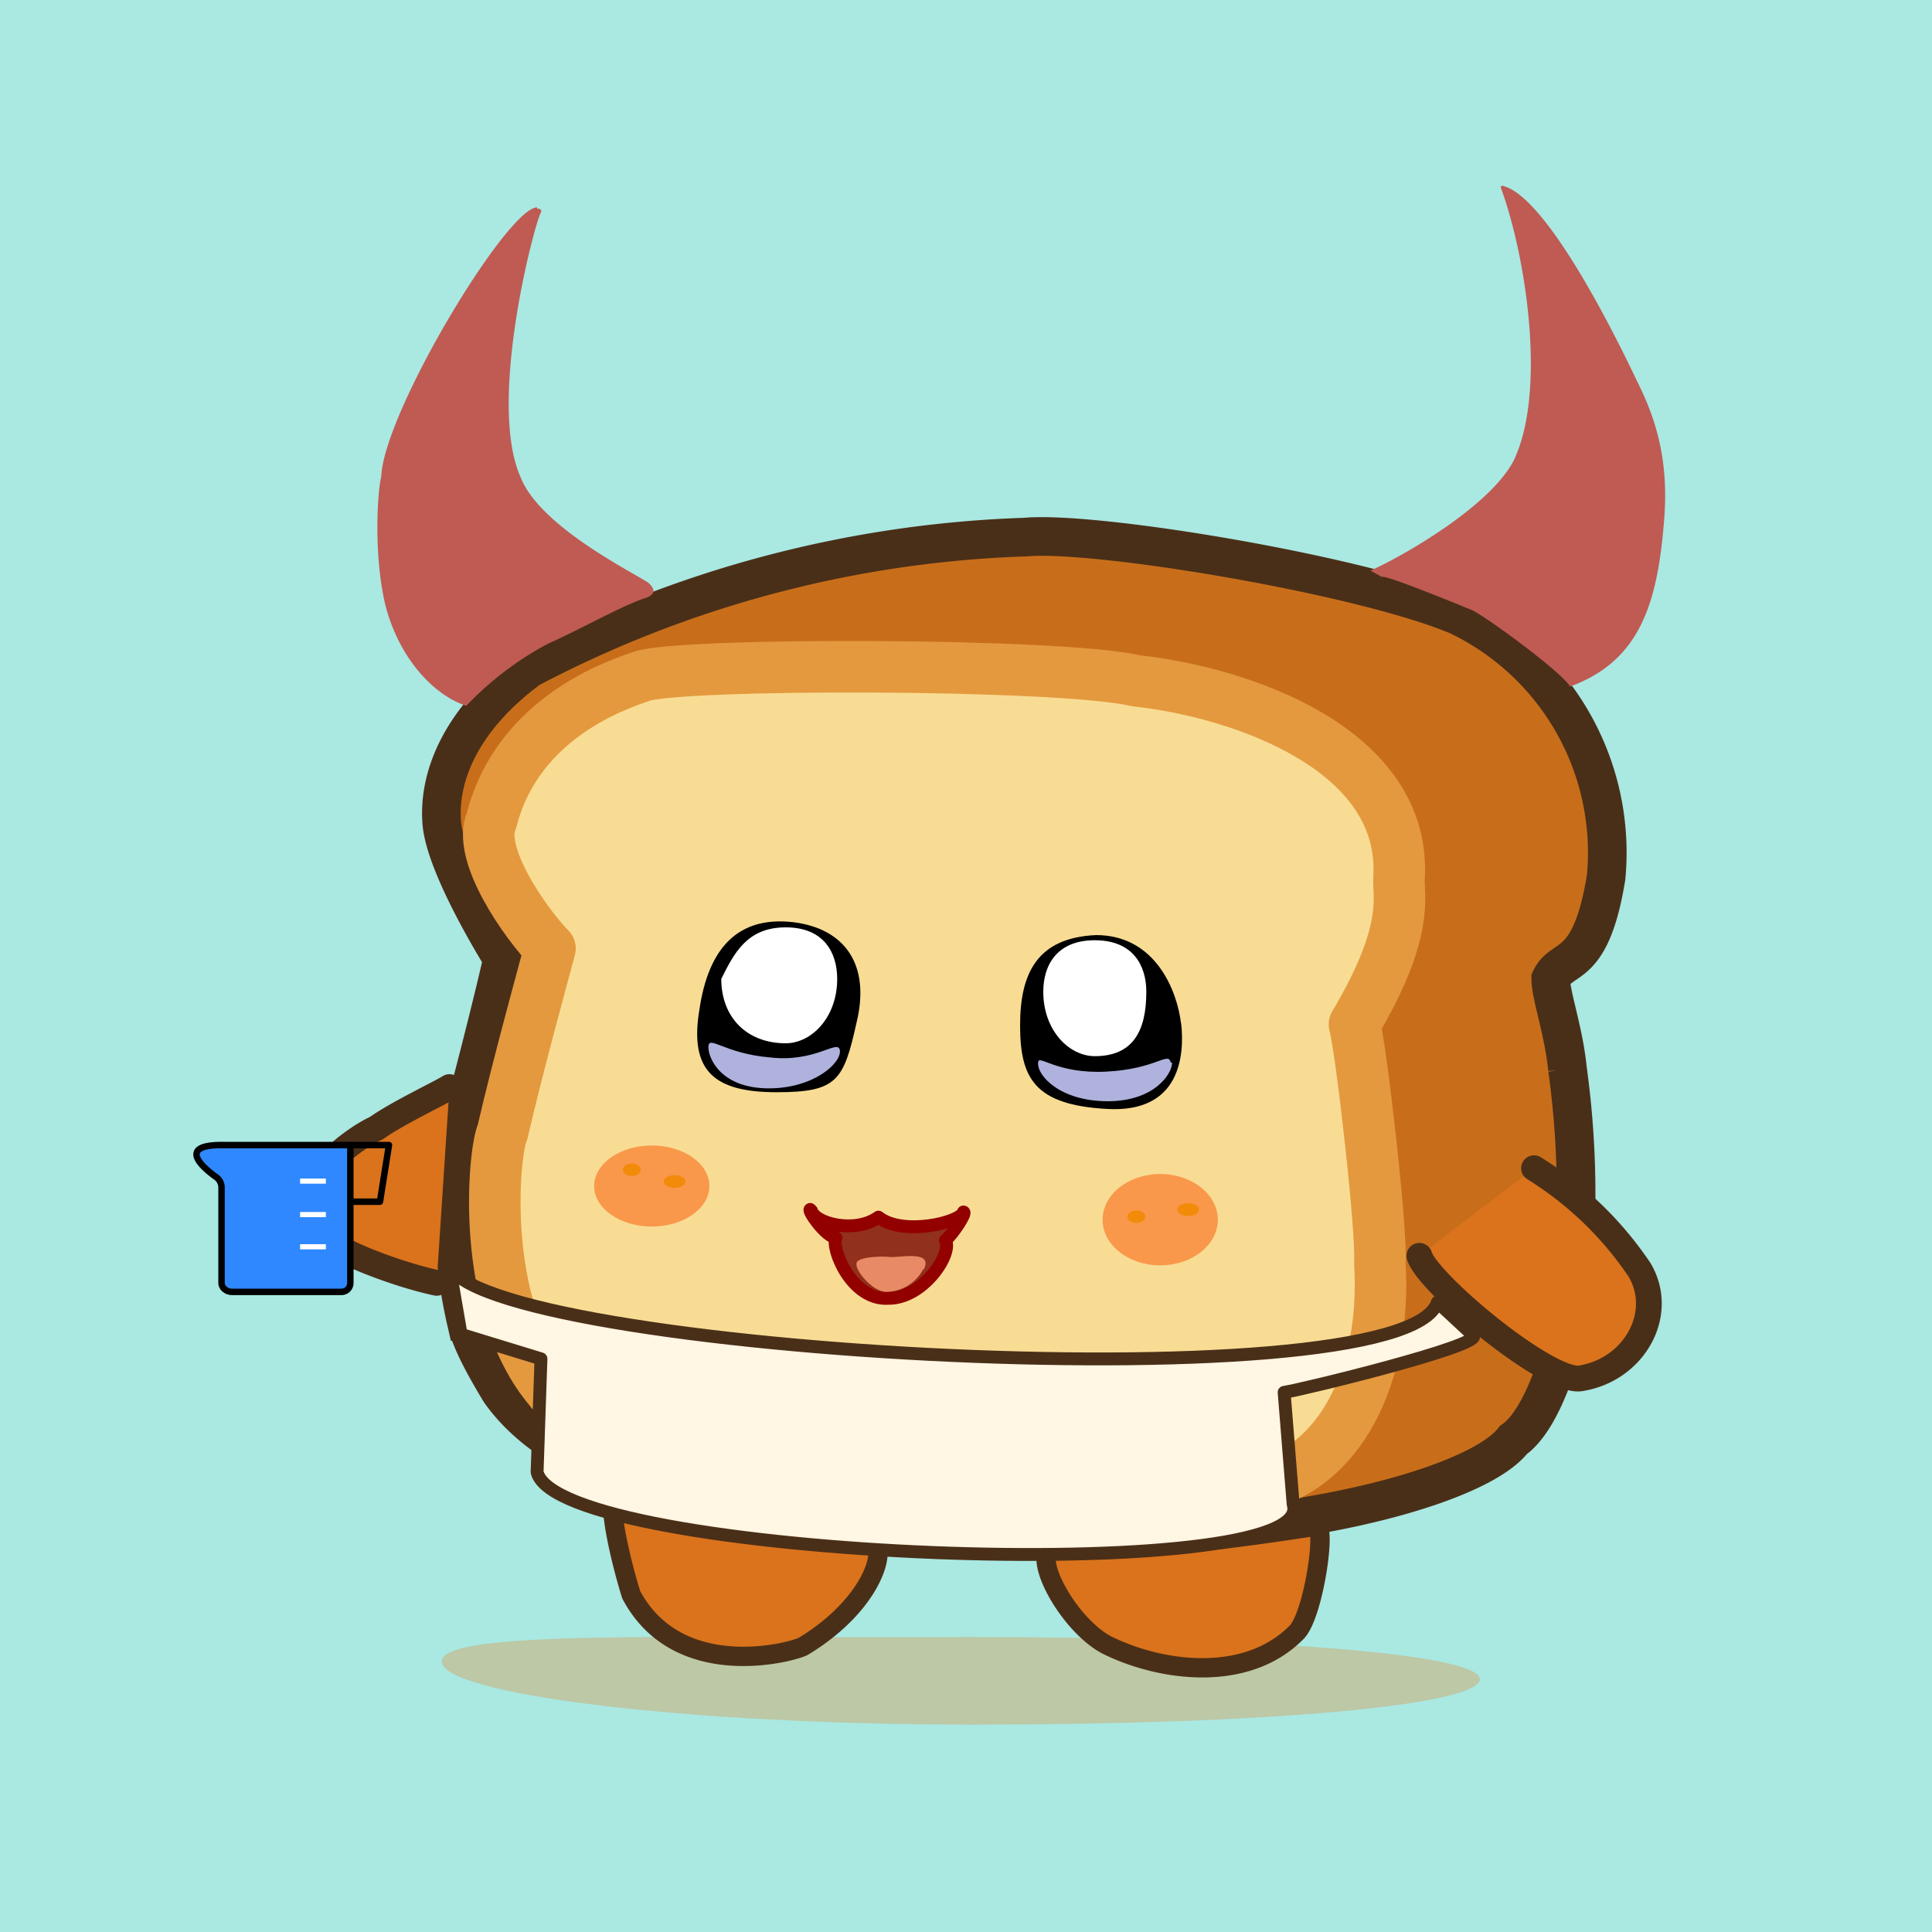
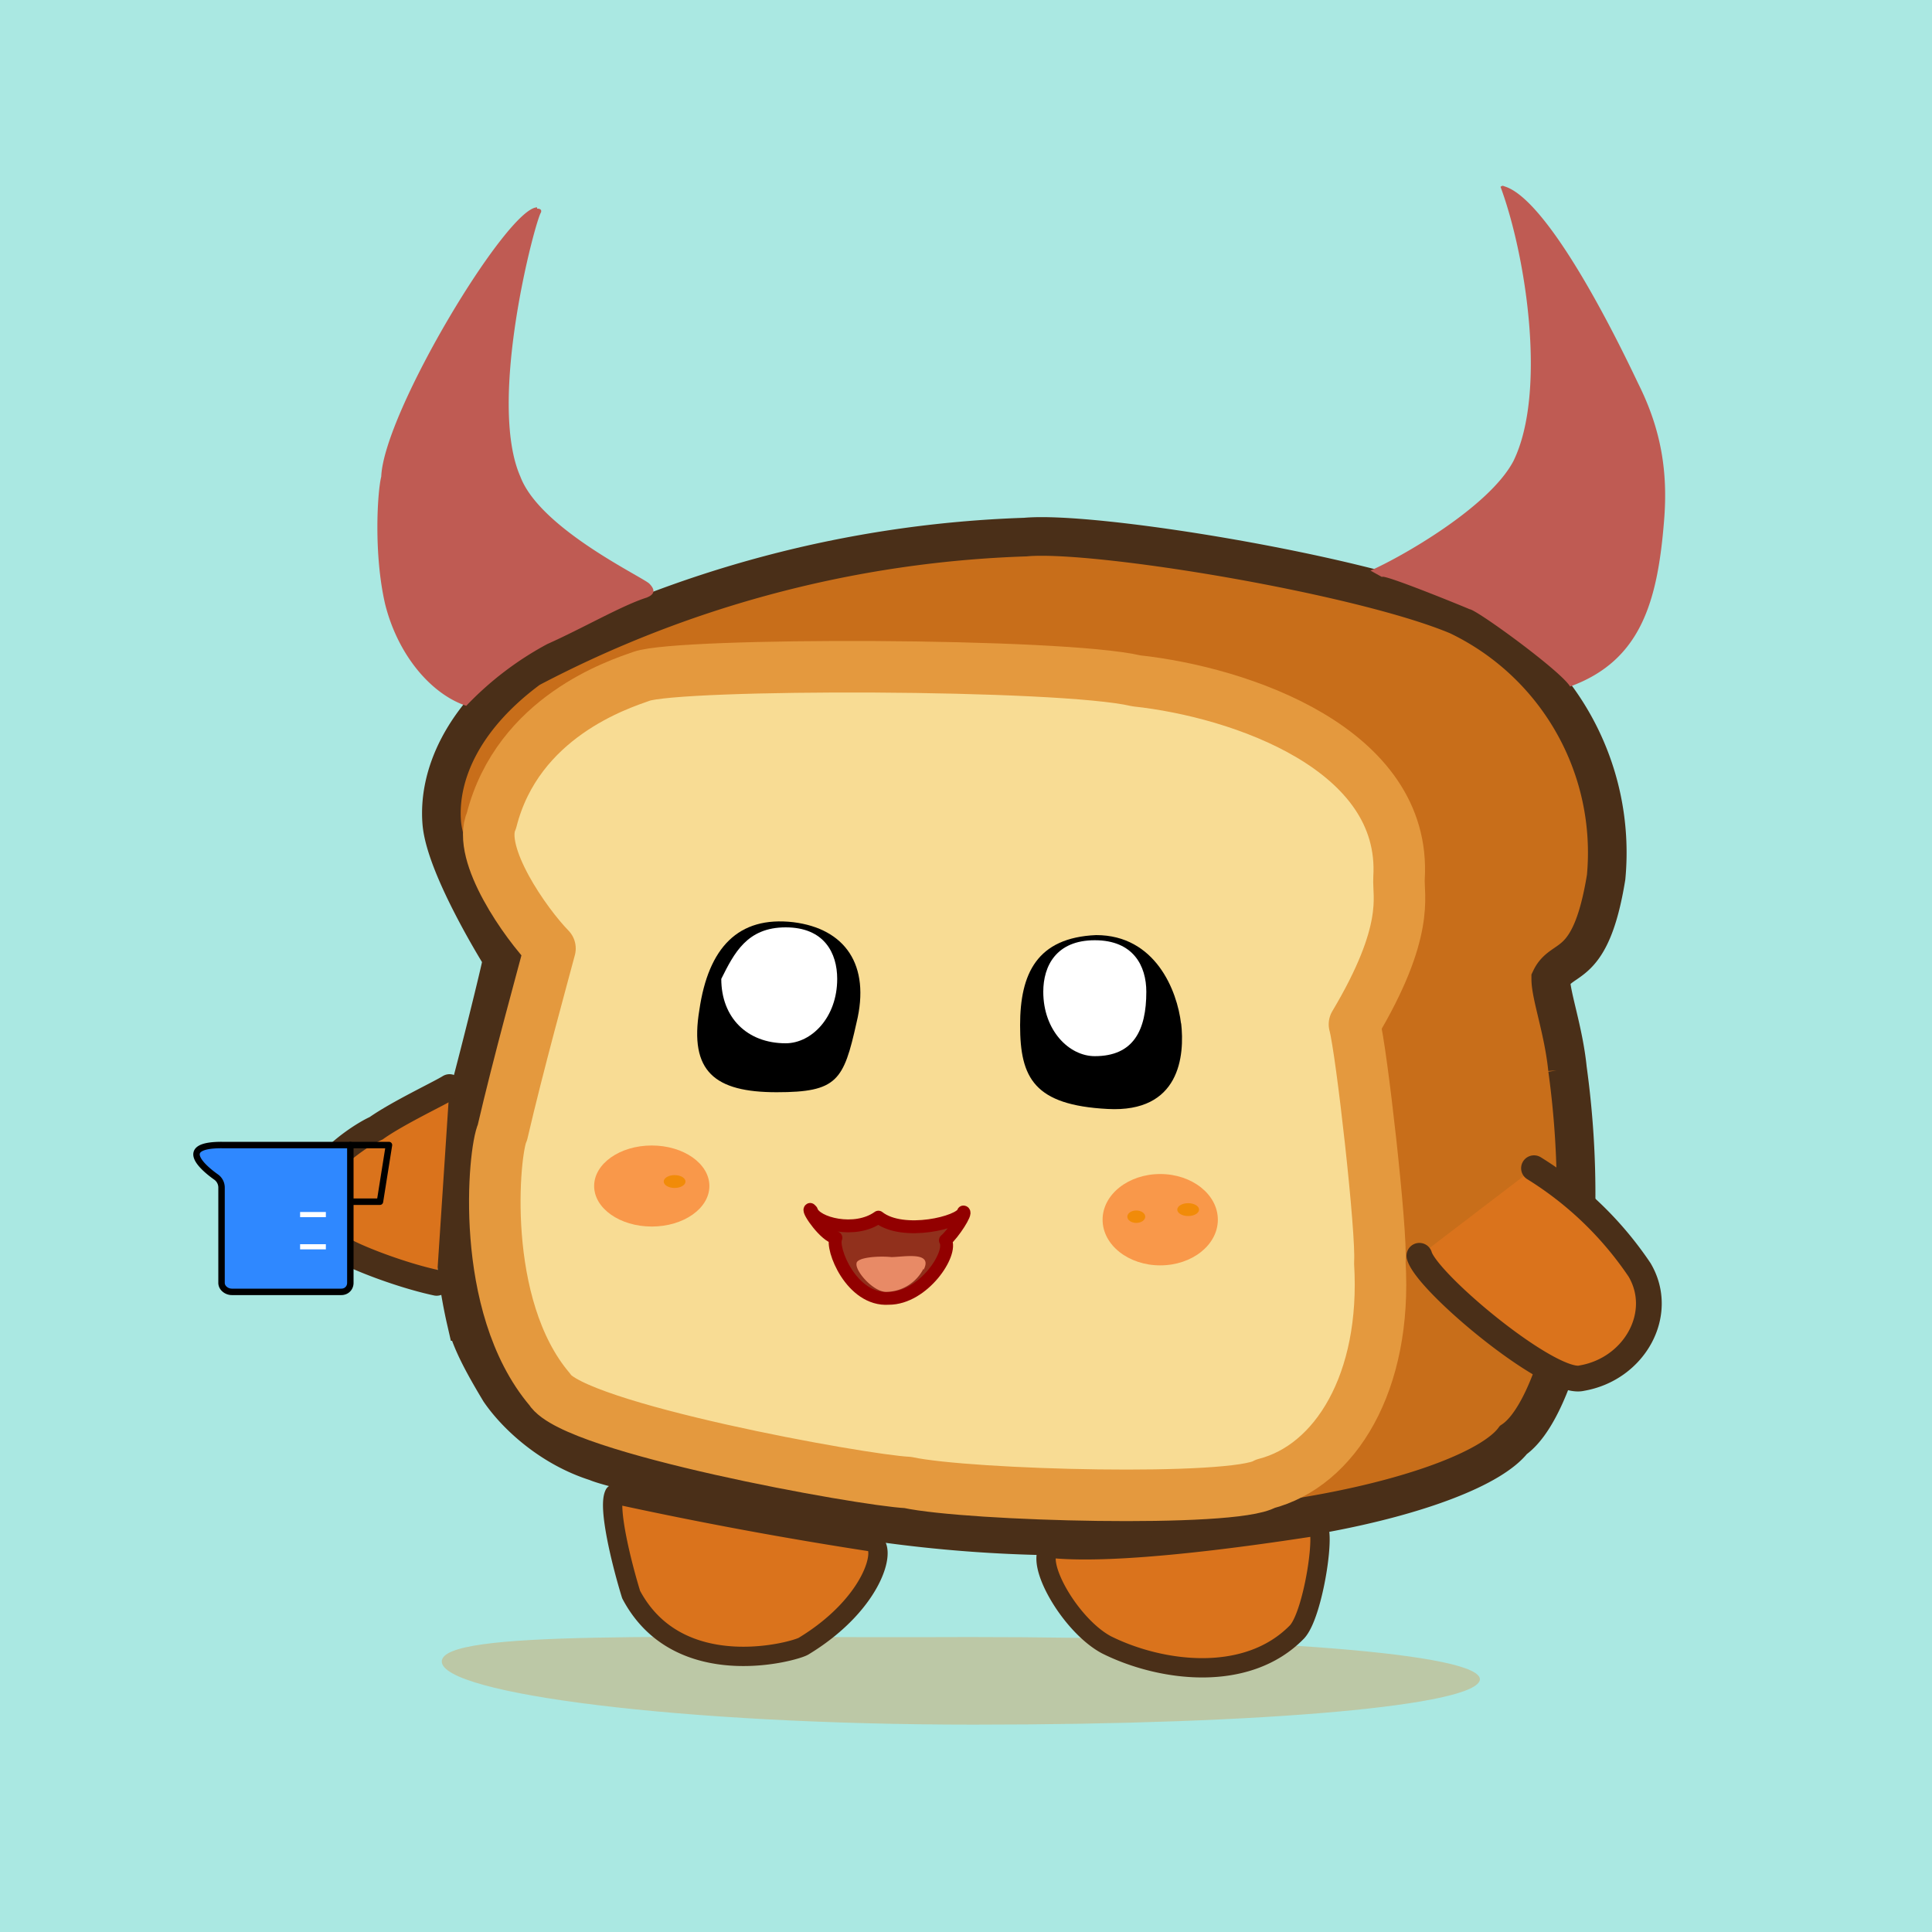
<svg xmlns="http://www.w3.org/2000/svg" preserveAspectRatio="xMinYMin meet" viewBox="0 0 150 150">
  <path d="M0 0h150v150H0V0Z" fill="#aae8e2" />
  <path d="M39 74.4s-4.4-7-4.7-10.5c-.3-3.6 1.5-8.1 6.8-12a88.9 88.9 0 0 1 38.5-10.2c5.4-.5 26 2.9 33.6 6.1a20.4 20.4 0 0 1 11.5 20.3c-1.2 7.4-3.4 6-4.3 7.9 0 1.3 1 4 1.3 7a71 71 0 0 1-.2 20.8c-1 3.8-2.4 6.9-4 8-1.6 2.1-7.2 4.3-14.8 5.7a107.5 107.5 0 0 1-35.8.5c-4.5-.7-19.1-3.8-20.6-4.5-3.5-1.1-6.2-3.6-7.5-5.5-1.2-2-2.2-3.8-2.6-5.4a39 39 0 0 1-.4-15.5c.8-2.6 3.4-13.1 3.2-12.7Z" fill="#c86e1a" stroke-width="3" stroke="#4A2F18" />
  <path d="M42.7 73.64c-1.87-1.91-5.7-7.34-4.54-9.94 2.05-8.07 9.9-10.57 11.64-11.19 2.92-1.05 32.56-1.04 38.42.35 8.13.88 21.01 5.3 20.4 15.31-.08 1.4.87 4.1-3.46 11.36.54 1.95 2.15 16.16 1.97 18.5.56 9.31-3.46 15.78-8.89 17.17-2.43 1.46-22.96.93-27.76-.1-3.53-.17-25.99-4.23-27.8-7.23-5.52-6.5-4.35-18.55-3.67-19.95 1.24-5.35 3.14-12.2 3.69-14.28Z" stroke="#E4993E" fill="#F8DC94" stroke-linecap="round" paint-order="fill" stroke-width="4" stroke-linejoin="round" />
  <ellipse cx="50.603" cy="92.082" rx="4.474" ry="3.146" style="fill:#F9984A" />
-   <ellipse cx="49.046" cy="90.818" rx="0.696" ry="0.482" style="fill:#f18b09" />
  <ellipse cx="52.376" cy="91.734" rx="0.845" ry="0.499" style="fill:#f18b09" />
  <path d="M114.9 130.4c-.2 2-16.4 3.5-39.3 3.5-22.8 0-41.3-2.4-41.3-4.9 0-2.5 18.1-1.8 41-1.9 22.8 0 39.7 1.3 39.6 3.3Z" fill="#de8e3a" fill-opacity="0.353" />
  <path d="M47.7 116c-.5 1 .5 5.2 1.3 7.8 3.7 7 12.8 4.4 13.4 4 5.6-3.4 6.6-8 5.2-8.1a326 326 0 0 1-19.9-3.7ZM81.5 120.2c-1.2 1.1 1.6 6 4.4 7.5 4.2 2.1 10.9 3 14.8-1 1.3-1.4 2.3-8.3 1.5-8.2-.3 0-14.4 2.4-20.7 1.7Z" fill="#DA731C" stroke="#4A2F18" stroke-linejoin="round" stroke-width="1.5" />
  <path d="M119.1 90.7a27 27 0 0 1 8.2 7.9c2 3.4-.4 7.7-4.5 8.4-2.4.6-12-7.4-12.6-9.5M34.9 84.4c-.8.5-4 2-5.7 3.2-1.6.7-8.8 5.4-2.8 9.3 1.1.7 4.7 2.1 7.5 2.7" stroke-linecap="round" stroke-width="2" fill="#DA731C" stroke="#4A2F18" />
  <path d="M63 94c.3 1 3.4 1.8 5.2.5 1.9 1.5 6.4.4 6.6-.4.3 0-.8 1.7-1.4 2.2.6 1-1.7 4.5-4.4 4.5-2.9.2-4.5-3.9-4.1-4.7-.8-.1-2.2-2.1-2-2.2Z" stroke-linecap="round" stroke-linejoin="round" fill="#91301C" stroke="#920000" />
  <path d="M71.7 98.5a3.3 3.3 0 0 1-2.9 1.8c-1 0-2.4-1.6-2.3-2.2 0-.5 1.8-.6 2.7-.5.9 0 3.3-.5 2.5 1Z" fill="#E88A66" />
  <path d="M41.7 16.1C39.4 16.1 29.8 32 29.6 37c-.3 1.2-.6 6 .3 9.9 1 4 3.6 7 6.3 7.9a25 25 0 0 1 6.3-4.8c2.7-1.2 5.8-3 7.7-3.6.5-.2.8-.5.2-1.1-.7-.6-8.5-4.3-10-8.3-2.6-5.9 1.2-20 1.6-20.5.1-.3-.2-.3-.3-.3ZM107.3 44.8c0-.3 6.6 2.4 6.8 2.5.5 0 7.1 4.8 7.8 6 5.5-2 6.8-6.6 7.3-12.9.3-3.7-.2-7-2-10.6-3.7-7.8-7.7-14.4-10.3-15.3-.3-.1-.2-.1-.4 0 2 5.4 3.6 16 1 21.3-1.9 3.6-8.8 7.5-11.1 8.5" fill="#BF5B53" />
  <path d="M66.5 79.4c-1 4.5-1.5 5.4-6.2 5.4-4.8 0-6.8-1.6-6-6.4.7-4.8 3-7.3 7.3-6.8 4 .5 6 3.3 4.9 7.8Zm25.2 0c.3 2.6-.1 7-5.7 6.7-5.7-.3-6.8-2.4-6.8-6.5 0-4 1.3-6.8 5.9-7 4.6 0 6.3 4.3 6.6 6.9Z" />
-   <path d="M65.2 81.5c.2 1-2 3-5.5 3-3.7 0-4.7-2.3-4.7-3.2 0-1 1.2.5 4.8.8 3.5.4 5.2-1.4 5.4-.6Zm25.8 1c0 .9-1.4 3-5 3-3.7 0-5.5-2-5.4-3 0-.7 1.4.9 5.3.7 3.9-.2 4.8-1.6 5-.7Z" fill="#AEB2DC" />
  <path d="M65 76c0 3-2 5-4 5-3 0-5-2-5-5 1-2 2-4 5-4s4 2 4 4Zm24 1c0 3-1 5-4 5-2 0-4-2-4-5 0-2 1-4 4-4s4 2 4 4Z" fill="#FFF" />
  <path d="M27.2 88.9h3l-.7 4.4h-2.3" stroke-linecap="round" stroke-linejoin="round" stroke="#000" fill="none" stroke-width=".5" />
  <path d="M17.2 88.9h10v10.7c0 .4-.3.7-.7.7H18c-.4 0-.8-.3-.8-.7v-7.4a1 1 0 0 0-.4-.8c-1-.7-3.1-2.5.4-2.5Z" fill="#2F88FF" stroke="#000" stroke-linecap="round" stroke-linejoin="round" stroke-width=".5" />
-   <path fill="#FFF" d="M23.3 96.6h2v.4h-2zM23.3 94.1h2v.4h-2zM23.3 91.5h2v.4h-2z" />
+   <path fill="#FFF" d="M23.3 96.6h2v.4h-2zM23.3 94.1h2v.4h-2zh2v.4h-2z" />
  <ellipse cx="90.079" cy="94.697" rx="4.474" ry="3.546" style="fill:#F9984A" />
  <ellipse cx="88.221" cy="94.464" rx="0.696" ry="0.482" style="fill:#f18b09" />
  <ellipse cx="92.249" cy="93.914" rx="0.845" ry="0.499" style="fill:#f18b09" />
-   <path d="M34.8 97.8c-.4 7 74.2 11.5 76.8 3.3l2.8 2.6c.6.8-13.3 4.2-14.7 4.4l.7 8.7c2.1 6.5-57 4.3-58.7-2.5l.3-8.8-6.2-1.9-1-5.8Z" stroke-linecap="round" stroke-linejoin="round" stroke="#4A2F18" fill="#FFF6E3" />
</svg>